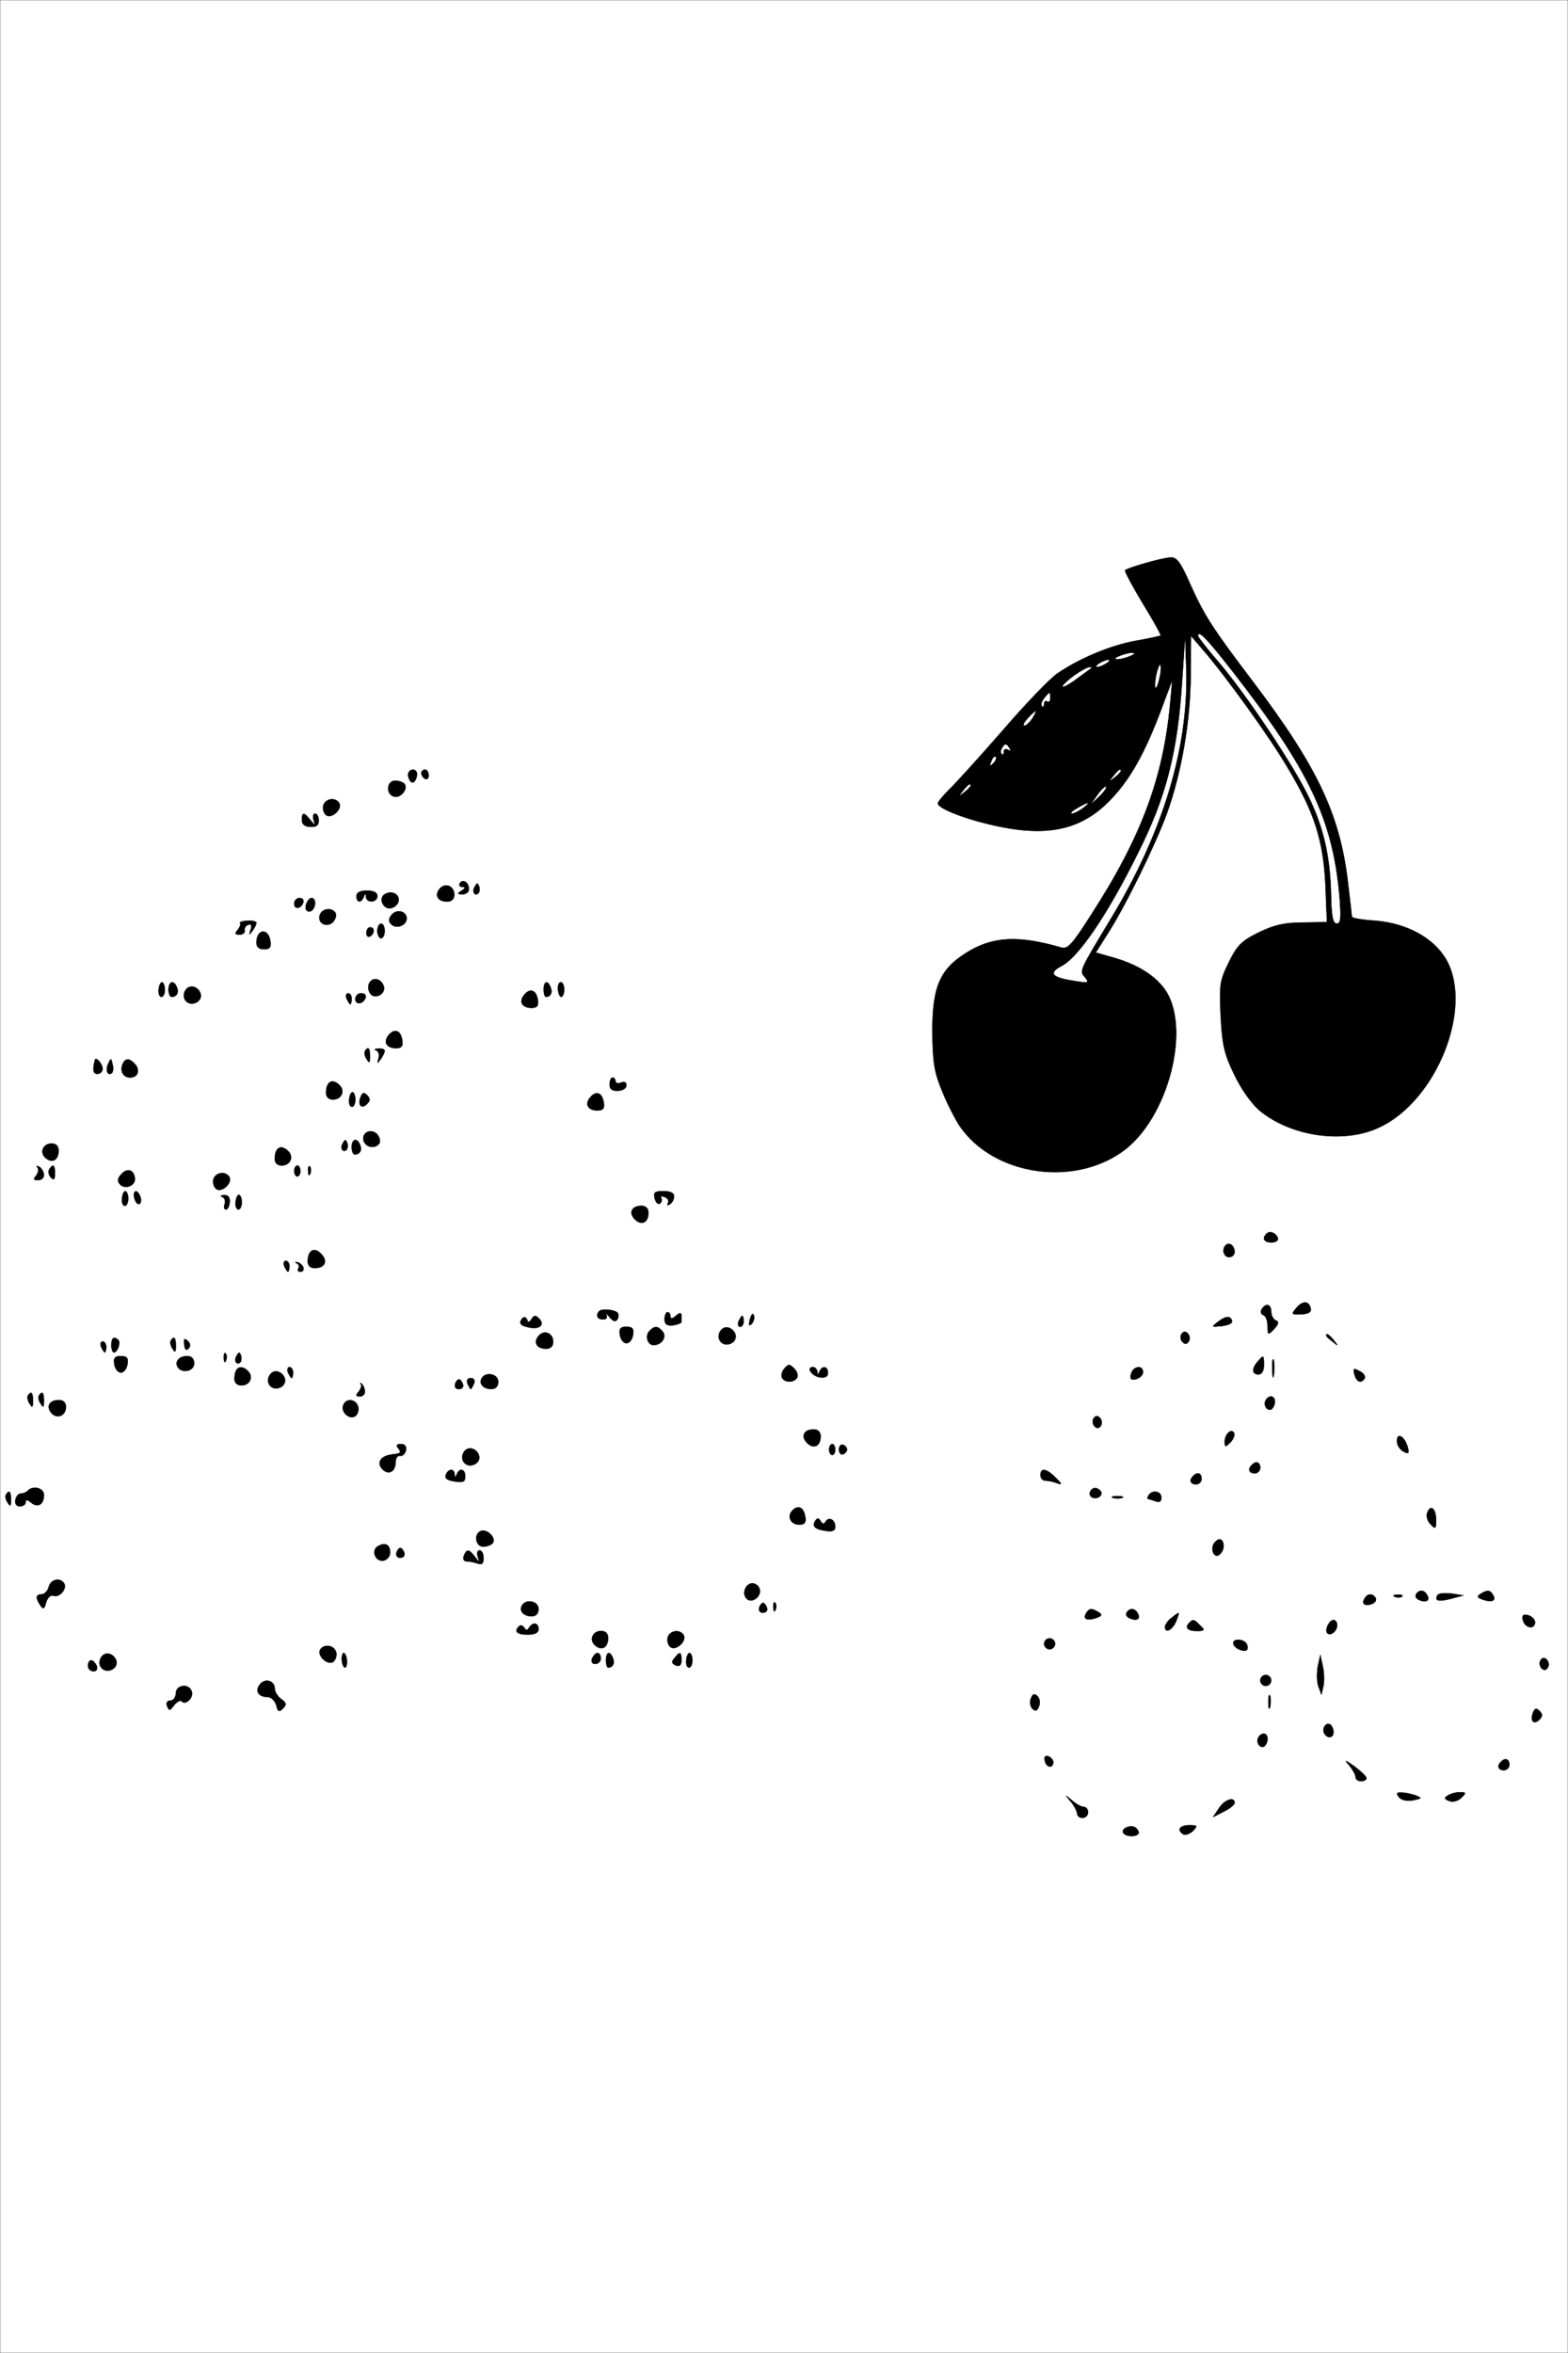
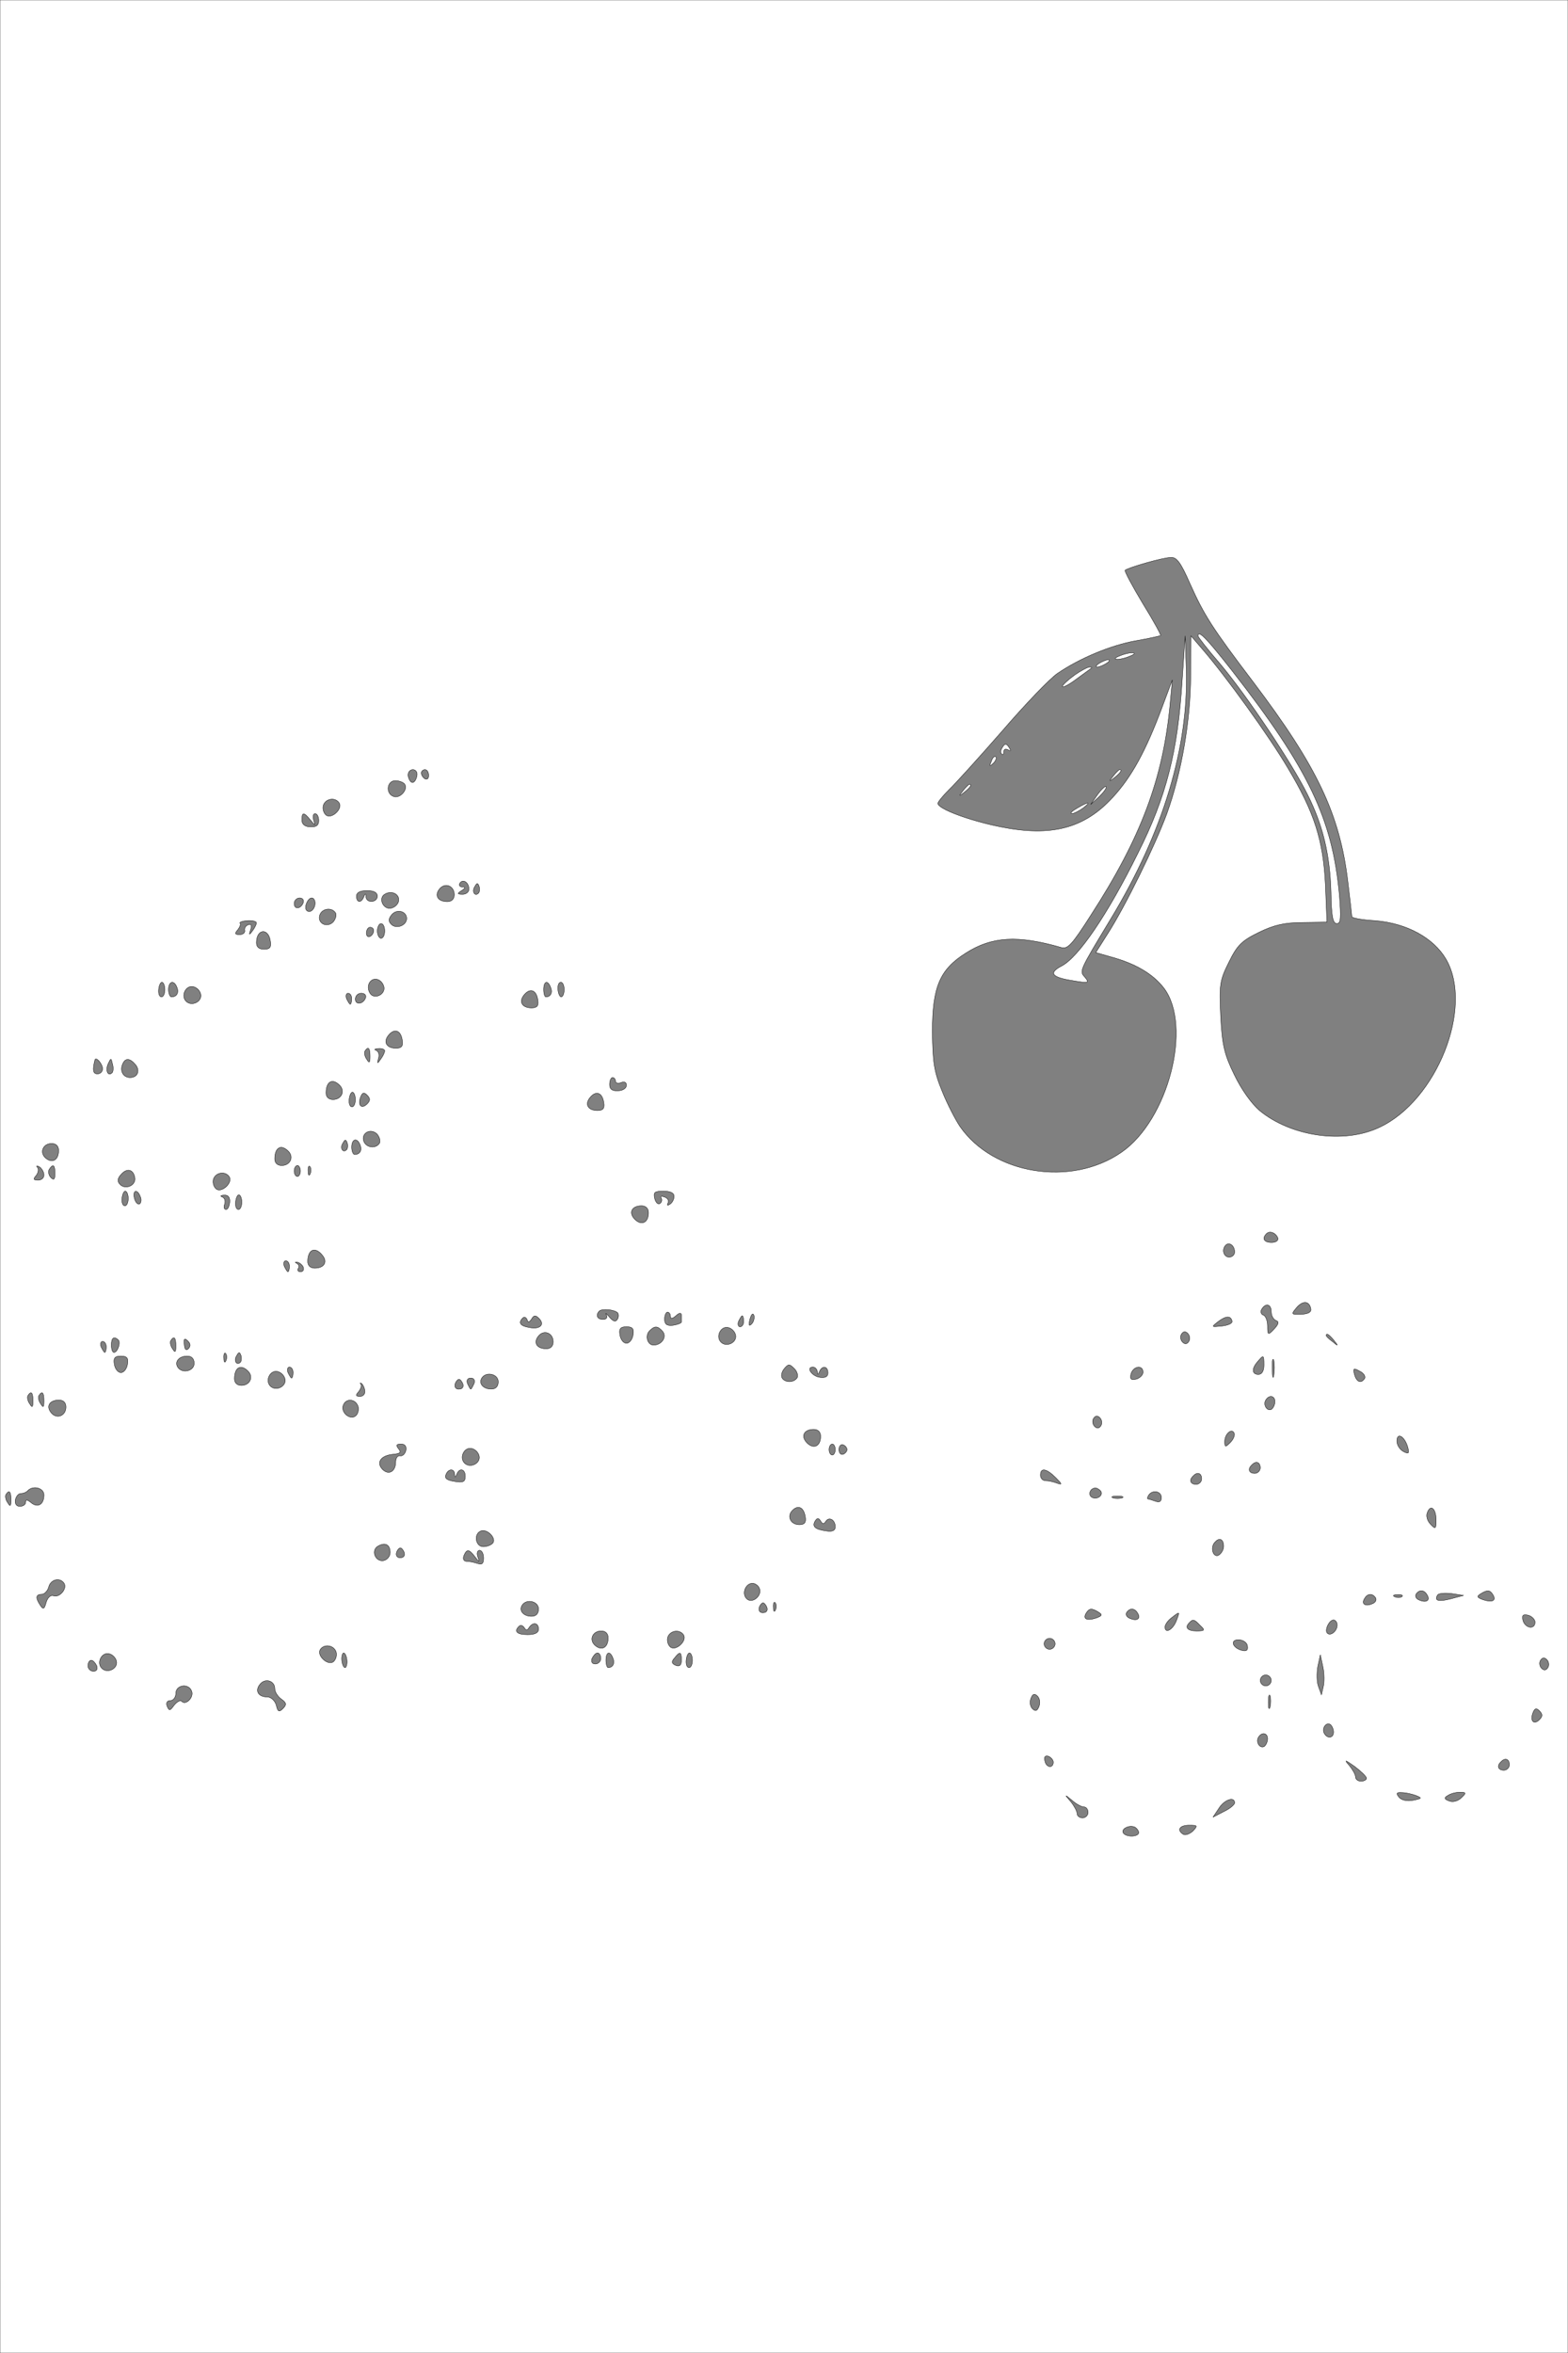
<svg xmlns="http://www.w3.org/2000/svg" version="1.0" width="428pt" height="642pt" viewBox="0 0 428 642" preserveAspectRatio="xMidYMid meet">
  <rect x="0" y="0" width="428" height="642" fill="#808080" stroke="none" />
  <g id="Black">
-     <rect stroke="#FFFFFF" stroke-miterlimit="10" width="428pt" height="642pt" />
-   </g>
+     </g>
  <g id="Color" transform="translate(0,642) scale(0.1,-0.1)" fill="#FFFFFF" stroke="#000000">
    <path d="M0 3210 l0 -3210 2140 0 2140 0 0 3210 0 3210 -2140 0 -2140 0 0 -3210z m3248 1618 c39 -87 60 -120 173 -269 174 -230 236 -360 258 -544 6 -49 11 -93 11 -96 0 -4 29 -9 64 -11 86 -7 159 -47 193 -105 76 -131 -25 -386 -182 -459 -97 -46 -241 -25 -327 46 -22 19 -50 58 -69 98 -27 55 -33 81 -37 159 -4 85 -3 97 22 147 23 47 35 59 82 82 41 20 70 27 120 27 l66 1 -4 100 c-6 124 -30 199 -103 321 -50 85 -168 249 -234 325 l-30 35 -1 -107 c0 -123 -25 -267 -65 -378 -32 -87 -113 -252 -161 -327 l-33 -52 42 -12 c66 -18 114 -46 144 -85 78 -103 12 -360 -116 -448 -137 -95 -350 -61 -441 71 -12 18 -34 60 -48 95 -22 53 -26 78 -27 163 0 122 20 170 92 215 71 45 141 49 259 15 18 -6 30 7 81 87 138 213 198 374 217 578 l6 65 -28 -75 c-44 -118 -83 -190 -135 -246 -77 -84 -167 -108 -306 -80 -85 17 -171 49 -171 64 0 4 14 21 31 38 17 16 82 88 145 160 62 72 130 143 151 157 60 41 146 77 215 89 35 6 65 13 66 14 2 1 -20 41 -49 88 -29 48 -50 88 -48 90 7 7 104 35 125 35 16 1 27 -14 52 -71z m-2110 -525 c-2 -10 -7 -18 -12 -18 -5 0 -10 8 -12 18 -1 9 4 17 13 17 8 0 13 -7 11 -17z m32 1 c0 -8 -4 -12 -10 -9 -5 3 -10 10 -10 16 0 5 5 9 10 9 6 0 10 -7 10 -16z m-65 -24 c9 -15 -14 -40 -31 -33 -22 8 -18 43 5 43 11 0 23 -5 26 -10z m-179 -51 c10 -17 -23 -46 -37 -32 -7 7 -9 19 -6 27 7 18 33 21 43 5z m-79 -46 c14 -17 14 -17 9 0 -3 9 -1 17 4 17 6 0 10 -9 10 -19 0 -13 -7 -18 -23 -17 -14 0 -23 7 -23 18 0 23 5 23 23 1z m433 -189 c0 -8 -8 -14 -17 -14 -15 0 -16 2 -3 10 11 7 11 10 2 10 -7 0 -10 5 -7 10 8 13 25 3 25 -16z m-40 -15 c0 -12 -7 -19 -19 -19 -26 0 -36 17 -21 35 15 18 40 8 40 -16z m66 4 c-10 -10 -19 5 -10 18 6 11 8 11 12 0 2 -7 1 -15 -2 -18z m-276 -8 c0 -18 -30 -20 -31 -2 0 10 -2 10 -6 0 -7 -18 -20 -16 -20 2 0 10 10 15 29 15 18 0 28 -5 28 -15z m58 -14 c-2 -9 -11 -17 -21 -19 -21 -4 -35 27 -17 38 19 12 42 0 38 -19z m-260 -3 c-6 -18 -25 -21 -25 -3 0 8 7 15 15 15 7 0 12 -5 10 -12z m32 -2 c0 -17 -14 -29 -23 -20 -8 8 3 34 14 34 5 0 9 -6 9 -14z m56 -27 c3 -6 0 -17 -7 -25 -18 -17 -44 -2 -36 20 7 18 33 21 43 5z m194 -15 c0 -19 -28 -30 -42 -16 -8 8 -8 15 1 26 14 17 41 10 41 -10z m-410 -12 c0 -4 -5 -14 -11 -22 -9 -12 -10 -12 -5 3 4 12 2 17 -6 14 -7 -2 -12 -10 -10 -16 1 -6 -5 -11 -14 -11 -13 0 -14 3 -5 13 6 8 9 16 6 18 -2 3 7 6 20 7 14 1 25 -2 25 -6z m350 -22 c0 -11 -4 -20 -10 -20 -5 0 -10 9 -10 20 0 11 5 20 10 20 6 0 10 -9 10 -20z m-30 1 c0 -6 -4 -13 -10 -16 -5 -3 -10 1 -10 9 0 9 5 16 10 16 6 0 10 -4 10 -9z m-282 -29 c3 -17 -2 -22 -17 -22 -14 0 -21 6 -21 18 0 38 33 41 38 4z m310 -125 c4 -21 -27 -35 -38 -17 -12 19 0 42 19 38 9 -2 17 -11 19 -21z m-598 -7 c0 -11 -4 -20 -9 -20 -6 0 -9 9 -8 20 1 11 5 20 9 20 4 0 8 -9 8 -20z m33 6 c6 -15 -1 -26 -15 -26 -4 0 -8 9 -8 20 0 23 15 27 23 6z m1020 0 c6 -14 0 -26 -13 -26 -3 0 -6 9 -6 20 0 23 11 27 19 6z m37 -6 c0 -11 -4 -20 -8 -20 -4 0 -8 9 -9 20 -1 11 2 20 8 20 5 0 9 -9 9 -20z m-992 -13 c4 -20 -25 -34 -40 -19 -15 15 -1 44 19 40 10 -2 19 -11 21 -21z m920 -15 c3 -16 -2 -22 -17 -22 -26 0 -36 17 -20 36 16 19 33 13 37 -14z m-508 3 c0 -8 -2 -15 -4 -15 -2 0 -6 7 -10 15 -3 8 -1 15 4 15 6 0 10 -7 10 -15z m38 3 c-6 -18 -28 -21 -28 -4 0 9 7 16 16 16 9 0 14 -5 12 -12z m100 -116 c3 -16 -2 -22 -17 -22 -26 0 -36 17 -20 36 16 19 33 13 37 -14z m-88 -44 c0 -18 -2 -20 -9 -8 -6 8 -7 18 -5 22 9 14 14 9 14 -14z m40 15 c0 -5 -5 -15 -11 -23 -9 -13 -10 -13 -6 2 3 9 1 19 -6 22 -7 2 -4 5 6 5 9 1 17 -2 17 -6z m-770 -49 c0 -8 -6 -14 -14 -14 -12 0 -14 10 -7 38 3 10 21 -11 21 -24z m26 -11 c-11 -11 -19 6 -11 24 8 17 8 17 12 0 3 -10 2 -21 -1 -24z m64 22 c13 -16 6 -35 -15 -35 -18 0 -28 17 -21 35 7 19 20 19 36 0z m1310 -45 c0 -5 7 -7 15 -4 9 4 15 1 15 -7 0 -8 -10 -15 -23 -15 -16 -1 -23 4 -23 17 0 11 4 19 8 19 4 0 8 -4 8 -10z m-753 -11 c16 -16 5 -39 -18 -39 -12 0 -19 7 -19 18 0 31 17 41 37 21z m43 -39 c0 -11 -4 -20 -9 -20 -6 0 -9 9 -8 20 1 11 5 20 9 20 4 0 8 -9 8 -20z m32 -12 c-15 -15 -26 -4 -18 18 5 13 9 15 18 6 9 -9 9 -15 0 -24z m646 4 c3 -16 -2 -22 -17 -22 -26 0 -36 17 -20 36 16 19 33 13 37 -14z m-612 -111 c-10 -16 -36 -13 -43 5 -8 22 18 37 36 20 7 -8 10 -19 7 -25z m-90 -18 c-10 -10 -19 5 -10 18 6 11 8 11 12 0 2 -7 1 -15 -2 -18z m37 13 c6 -15 -1 -26 -15 -26 -4 0 -8 9 -8 20 0 23 15 27 23 6z m-823 -15 c0 -26 -17 -36 -35 -21 -18 15 -8 40 16 40 12 0 19 -7 19 -19z m627 -2 c16 -16 5 -39 -18 -39 -12 0 -19 7 -19 18 0 31 17 41 37 21z m-667 -65 c0 -8 -7 -14 -16 -14 -13 0 -14 3 -5 13 6 8 7 18 3 22 -4 5 -1 5 6 1 6 -4 12 -14 12 -22z m30 4 c0 -16 -3 -19 -11 -11 -6 6 -8 16 -5 22 11 17 16 13 16 -11z m670 7 c0 -8 -4 -15 -8 -15 -5 0 -9 7 -9 15 0 8 4 15 9 15 4 0 8 -7 8 -15z m27 -7 c-3 -8 -6 -5 -6 6 -1 11 2 17 5 13 3 -3 4 -12 1 -19z m-479 -11 c4 -21 -25 -34 -40 -19 -8 8 -8 16 2 27 16 19 34 15 38 -8z m258 2 c10 -17 -23 -46 -37 -32 -7 7 -9 19 -6 27 7 18 33 21 43 5z m-276 -59 c0 -11 -4 -20 -9 -20 -6 0 -9 9 -8 20 1 11 5 20 9 20 4 0 8 -9 8 -20z m33 5 c4 -8 2 -17 -2 -20 -5 -2 -11 4 -14 15 -6 23 8 27 16 5z m1457 1 c0 -8 -5 -18 -12 -22 -6 -4 -8 -3 -5 3 4 6 0 14 -9 17 -8 3 -12 2 -9 -3 3 -5 1 -12 -4 -15 -5 -3 -11 3 -14 14 -4 17 0 20 24 20 19 0 29 -5 29 -14z m-1213 -16 c-1 -11 -5 -20 -10 -20 -5 0 -7 6 -4 14 3 8 1 17 -6 20 -7 2 -5 5 5 5 11 1 16 -6 15 -19z m33 0 c0 -11 -4 -20 -9 -20 -6 0 -9 9 -8 20 1 11 5 20 9 20 4 0 8 -9 8 -20z m1110 -29 c0 -27 -19 -36 -37 -18 -18 18 -9 37 18 37 12 0 19 -7 19 -19z m1718 -69 c2 -7 -6 -12 -17 -12 -21 0 -27 11 -14 24 9 9 26 2 31 -12z m-118 -38 c0 -8 -7 -14 -15 -14 -15 0 -21 21 -9 33 10 9 24 -2 24 -19z m-2490 -9 c15 -18 5 -35 -21 -35 -12 0 -19 7 -19 18 0 33 20 42 40 17z m-90 -30 c0 -8 -2 -15 -4 -15 -2 0 -6 7 -10 15 -3 8 -1 15 4 15 6 0 10 -7 10 -15z m38 -3 c2 -7 -1 -12 -8 -12 -6 0 -9 4 -6 9 4 5 1 12 -4 14 -6 3 -5 4 2 3 6 -1 14 -8 16 -14z m2750 -113 c2 -9 -7 -14 -26 -15 -28 -1 -28 0 -13 18 17 20 35 19 39 -3z m-108 -8 c0 -11 6 -21 13 -24 9 -3 7 -10 -5 -23 -17 -18 -18 -17 -18 8 0 14 -5 28 -12 30 -6 2 -8 10 -4 16 11 18 26 14 26 -7z m-1784 -3 c3 -4 3 -12 -1 -18 -5 -8 -12 -5 -22 7 -8 10 -12 12 -8 6 4 -8 0 -13 -9 -13 -16 0 -21 12 -10 23 8 7 41 4 50 -5z m144 -9 c0 -8 5 -8 15 1 10 9 15 9 15 1 0 -6 0 -14 0 -18 0 -3 -10 -7 -23 -9 -17 -2 -23 3 -23 17 0 10 4 19 8 19 4 0 8 -5 8 -11z m222 -21 c-8 -8 -9 -4 -5 13 4 13 8 18 11 10 2 -7 -1 -18 -6 -23z m-601 13 c6 11 11 11 20 2 17 -17 3 -31 -26 -25 -25 4 -31 13 -18 26 4 4 9 2 12 -5 2 -8 6 -7 12 2z m579 -6 c0 -8 -4 -15 -10 -15 -5 0 -7 7 -4 15 4 8 8 15 10 15 2 0 4 -7 4 -15z m1333 0 c1 -6 -11 -11 -28 -13 -29 -3 -29 -3 -10 12 21 16 35 17 38 1z m-1635 -37 c-2 -13 -10 -23 -18 -23 -8 0 -16 10 -18 23 -3 17 2 22 18 22 16 0 21 -5 18 -22z m81 9 c12 -15 -3 -37 -25 -37 -17 0 -24 26 -11 39 14 14 22 14 36 -2z m199 -10 c4 -20 -25 -34 -40 -19 -15 15 -1 44 19 40 10 -2 19 -11 21 -21z m-498 -18 c0 -12 -7 -19 -19 -19 -26 0 -36 17 -21 35 15 18 40 8 40 -16z m1735 1 c-5 -8 -11 -8 -17 -2 -6 6 -7 16 -3 22 5 8 11 8 17 2 6 -6 7 -16 3 -22z m396 3 c13 -16 12 -17 -3 -4 -10 7 -18 15 -18 17 0 8 8 3 21 -13z m-3318 1 c7 -7 -2 -34 -12 -34 -4 0 -7 9 -7 20 0 20 7 25 19 14z m157 -16 c0 -18 -2 -20 -9 -8 -6 8 -7 18 -5 22 9 14 14 9 14 -14z m34 -8 c-6 -6 -10 -2 -11 12 -2 16 1 18 10 9 7 -7 8 -14 1 -21z m-224 5 c0 -8 -2 -15 -4 -15 -2 0 -6 7 -10 15 -3 8 -1 15 4 15 6 0 10 -7 10 -15z m327 -37 c-3 -8 -6 -5 -6 6 -1 11 2 17 5 13 3 -3 4 -12 1 -19z m39 -5 c-10 -10 -19 5 -10 18 6 11 8 11 12 0 2 -7 1 -15 -2 -18z m-308 -5 c-2 -13 -10 -23 -18 -23 -8 0 -16 10 -18 23 -3 17 2 22 18 22 16 0 21 -5 18 -22z m182 2 c0 -21 -33 -29 -45 -10 -9 15 4 30 26 30 12 0 19 -7 19 -20z m2920 -5 c0 -16 -6 -25 -15 -25 -18 0 -19 16 -2 35 16 19 17 19 17 -10z m27 -27 c-2 -13 -4 -5 -4 17 -1 22 1 32 4 23 2 -10 2 -28 0 -40z m-1301 -7 c-9 -14 -33 -14 -41 -1 -4 6 -1 18 6 26 11 13 14 13 27 0 8 -8 11 -19 8 -25z m-1499 18 c16 -16 5 -39 -18 -39 -12 0 -19 7 -19 18 0 31 17 41 37 21z m123 -4 c0 -8 -2 -15 -4 -15 -2 0 -6 7 -10 15 -3 8 -1 15 4 15 6 0 10 -7 10 -15z m1431 3 c0 -10 2 -10 6 0 7 17 23 15 23 -4 0 -10 -7 -14 -22 -12 -22 3 -39 28 -19 28 6 0 11 -6 12 -12z m889 -2 c0 -7 -8 -16 -19 -19 -14 -3 -17 0 -14 14 6 22 33 26 33 5z m605 -17 c-10 -15 -22 -10 -28 11 -4 17 -2 18 14 9 11 -5 17 -14 14 -20z m-2947 -2 c4 -20 -25 -34 -40 -19 -15 15 -1 44 19 40 10 -2 19 -11 21 -21z m582 -7 c0 -13 -7 -20 -19 -20 -22 0 -35 15 -26 30 12 19 45 11 45 -10z m-101 -19 c-15 -5 -22 6 -14 19 6 9 10 9 16 -1 5 -8 4 -15 -2 -18z m35 14 c-4 -8 -7 -15 -9 -15 -2 0 -5 7 -9 15 -3 9 0 15 9 15 9 0 12 -6 9 -15z m-298 -20 c1 -8 -5 -15 -13 -15 -12 0 -13 3 -4 13 6 8 9 17 6 20 -3 4 -2 5 2 2 4 -3 8 -12 9 -20z m-906 -27 c0 -18 -2 -20 -9 -8 -6 8 -7 18 -5 22 9 14 14 9 14 -14z m30 0 c0 -18 -2 -20 -9 -8 -6 8 -7 18 -5 22 9 14 14 9 14 -14z m3360 -2 c0 -8 -4 -17 -9 -21 -12 -7 -24 12 -16 25 9 15 25 12 25 -4z m-3300 -15 c0 -24 -25 -34 -40 -16 -15 18 -5 35 21 35 12 0 19 -7 19 -19z m797 3 c3 -8 1 -20 -5 -26 -15 -15 -43 8 -35 28 7 19 32 18 40 -2z m2028 -54 c-5 -8 -11 -8 -17 -2 -6 6 -7 16 -3 22 5 8 11 8 17 2 6 -6 7 -16 3 -22z m-765 -29 c0 -27 -19 -36 -37 -18 -18 18 -9 37 18 37 12 0 19 -7 19 -19z m1118 -17 c-13 -13 -15 -13 -15 3 0 21 20 38 26 22 2 -6 -3 -17 -11 -25z m485 -14 c4 -16 2 -18 -13 -10 -10 6 -18 19 -17 30 1 23 22 10 30 -20z m-2735 -7 c-2 -10 -10 -17 -16 -15 -7 1 -12 -7 -12 -17 0 -26 -19 -37 -36 -20 -18 19 -4 38 29 41 20 2 23 5 15 15 -8 10 -6 13 7 13 10 0 15 -6 13 -17z m1172 2 c0 -8 -4 -15 -8 -15 -5 0 -9 7 -9 15 0 8 4 15 9 15 4 0 8 -7 8 -15z m32 0 c0 -5 -5 -11 -11 -13 -6 -2 -11 4 -11 13 0 9 5 15 11 13 6 -2 11 -8 11 -13z m-1004 -18 c4 -20 -25 -34 -40 -19 -15 15 -1 44 19 40 10 -2 19 -11 21 -21z m2132 -32 c0 -8 -7 -15 -15 -15 -16 0 -20 12 -8 23 11 12 23 8 23 -8z m-2199 -17 c0 -10 2 -10 6 0 7 18 23 14 23 -6 0 -15 -6 -18 -29 -14 -20 3 -28 8 -24 18 6 17 23 18 24 2z m1641 -10 c17 -17 18 -20 4 -15 -10 4 -24 7 -32 7 -8 0 -14 7 -14 15 0 21 16 19 42 -7z m398 -3 c0 -8 -7 -15 -15 -15 -16 0 -20 12 -8 23 11 12 23 8 23 -8z m-3160 -44 c0 -26 -17 -36 -35 -21 -11 9 -15 9 -15 1 0 -6 -7 -11 -16 -11 -9 0 -14 7 -12 18 2 9 8 17 15 17 6 0 15 3 19 8 15 15 44 7 44 -12z m2885 10 c7 -12 -12 -24 -25 -16 -11 7 -4 25 10 25 5 0 11 -4 15 -9z m-2975 -23 c0 -18 -2 -20 -9 -8 -6 8 -7 18 -5 22 9 14 14 9 14 -14z m3140 6 c0 -11 -5 -14 -16 -10 -9 3 -18 6 -20 6 -3 0 -2 5 1 10 10 16 35 12 35 -6z m-107 -1 c-7 -2 -19 -2 -25 0 -7 3 -2 5 12 5 14 0 19 -2 13 -5z m-865 -51 c3 -16 -2 -22 -16 -22 -24 0 -35 23 -19 39 16 16 31 8 35 -17z m1722 -10 c0 -24 -2 -25 -15 -11 -9 9 -13 23 -9 32 9 24 24 11 24 -21z m-1666 -3 c9 14 26 4 26 -15 0 -10 -8 -14 -25 -11 -30 4 -39 12 -30 27 6 9 9 9 15 0 5 -9 9 -9 14 -1z m-908 -58 c-4 -6 -16 -11 -27 -11 -21 0 -27 35 -6 43 16 6 41 -18 33 -32z m1994 -10 c0 -10 -7 -21 -15 -25 -15 -5 -22 24 -8 37 12 13 23 7 23 -12z m-2275 -17 c0 -10 -8 -20 -18 -22 -22 -4 -35 27 -16 39 20 12 34 5 34 -17z m34 -13 c-15 -5 -22 6 -14 19 6 9 10 9 16 -1 5 -8 4 -15 -2 -18z m197 2 c13 -17 14 -17 8 0 -3 9 -1 17 5 17 6 0 11 -9 11 -21 0 -15 -4 -19 -16 -15 -9 3 -22 6 -30 6 -8 0 -11 6 -8 15 8 19 14 19 30 -2z m-1121 -73 c9 -15 -13 -40 -29 -34 -8 3 -16 -5 -20 -18 -5 -19 -8 -20 -16 -8 -14 21 -12 30 4 30 7 0 16 9 19 20 5 21 31 27 42 10z m1898 -14 c8 -20 -20 -43 -35 -28 -14 14 -3 42 16 42 7 0 16 -6 19 -14z m1822 -17 c10 -15 -1 -23 -20 -15 -9 3 -13 10 -10 16 8 13 22 13 30 -1z m66 -11 c-34 -9 -47 -6 -37 10 3 5 20 6 38 4 l33 -5 -34 -9z m114 11 c10 -16 -1 -22 -26 -14 -17 6 -19 9 -8 16 19 12 26 11 34 -2z m-320 -9 c3 -6 -1 -13 -10 -16 -19 -8 -30 0 -20 15 8 14 22 14 30 1z m72 4 c-3 -3 -12 -4 -19 -1 -8 3 -5 6 6 6 11 1 17 -2 13 -5z m-2357 -34 c0 -13 -7 -20 -19 -20 -22 0 -35 15 -26 30 12 19 45 11 45 -10z m619 -9 c-15 -5 -22 6 -14 19 6 9 10 9 16 -1 5 -8 4 -15 -2 -18z m28 7 c-3 -8 -6 -5 -6 6 -1 11 2 17 5 13 3 -3 4 -12 1 -19z m882 -7 c11 -7 9 -10 -8 -16 -25 -8 -36 -2 -26 14 8 13 15 14 34 2z m106 -2 c10 -15 -1 -23 -20 -15 -9 3 -13 10 -10 16 8 13 22 13 30 -1z m106 -21 c-9 -24 -31 -37 -31 -17 0 6 8 18 18 25 23 18 23 18 13 -8z m979 -4 c0 -21 -27 -17 -33 5 -3 14 0 17 14 14 11 -3 19 -12 19 -19z m-914 -9 c14 -13 13 -15 -10 -15 -25 0 -33 10 -19 23 9 10 13 9 29 -8z m374 1 c0 -16 -18 -31 -27 -22 -8 8 5 36 17 36 5 0 10 -6 10 -14z m-2206 -7 c10 16 26 14 26 -4 0 -10 -10 -15 -30 -15 -29 0 -38 9 -23 23 4 4 10 2 14 -4 5 -8 8 -8 13 0z m216 -28 c0 -26 -17 -36 -35 -21 -18 15 -8 40 16 40 12 0 19 -7 19 -19z m206 8 c10 -17 -23 -46 -37 -32 -7 7 -9 19 -6 27 7 18 33 21 43 5z m1014 -24 c0 -8 -7 -15 -15 -15 -8 0 -15 7 -15 15 0 8 7 15 15 15 8 0 15 -7 15 -15z m525 -6 c2 -12 -3 -15 -15 -12 -27 7 -33 30 -8 29 12 -1 22 -8 23 -17z m-2488 -15 c3 -8 1 -20 -6 -27 -14 -14 -47 15 -37 32 10 16 36 13 43 -5z m-599 -27 c4 -20 -25 -34 -40 -19 -15 15 -1 44 19 40 10 -2 19 -11 21 -21z m629 3 c1 -11 -2 -20 -5 -20 -4 0 -8 9 -9 20 -1 11 2 20 5 20 4 0 8 -9 9 -20z m693 5 c0 -8 -7 -15 -15 -15 -9 0 -12 6 -9 15 4 8 10 15 15 15 5 0 9 -7 9 -15z m33 1 c6 -14 0 -26 -13 -26 -3 0 -6 9 -6 20 0 23 11 27 19 6z m187 -6 c0 -13 -5 -18 -15 -14 -12 5 -13 10 -4 20 15 19 19 18 19 -6z m30 0 c0 -11 -4 -20 -9 -20 -6 0 -9 9 -8 20 1 11 5 20 9 20 4 0 8 -9 8 -20z m1722 -72 l-5 -22 -8 22 c-5 12 -5 37 -2 55 l7 32 7 -33 c4 -18 4 -43 1 -54z m613 52 c-5 -8 -11 -8 -17 -2 -6 6 -7 16 -3 22 5 8 11 8 17 2 6 -6 7 -16 3 -22z m-3961 5 c3 -9 0 -15 -9 -15 -8 0 -15 7 -15 15 0 8 4 15 9 15 5 0 11 -7 15 -15z m3206 -40 c0 -8 -7 -15 -15 -15 -8 0 -15 7 -15 15 0 8 7 15 15 15 8 0 15 -7 15 -15z m-2720 -22 c0 -9 8 -22 18 -29 14 -10 15 -15 4 -26 -10 -10 -14 -9 -18 10 -4 12 -14 22 -25 22 -24 0 -34 17 -19 35 14 17 40 9 40 -12z m-227 -7 c7 -17 -16 -40 -27 -28 -4 4 -13 -1 -21 -11 -11 -15 -13 -16 -19 -2 -3 9 0 15 9 15 8 0 15 9 15 20 0 23 35 28 43 6z m2313 -42 c-5 -13 -10 -14 -18 -6 -6 6 -8 18 -4 28 5 13 10 14 18 6 6 -6 8 -18 4 -28z m631 -1 c-3 -10 -5 -4 -5 12 0 17 2 24 5 18 2 -7 2 -21 0 -30z m735 -35 c-15 -15 -26 -4 -18 18 5 13 9 15 18 6 9 -9 9 -15 0 -24z m-562 -34 c0 -16 -16 -19 -25 -4 -8 13 4 32 16 25 5 -4 9 -13 9 -21z m-180 -18 c0 -8 -4 -17 -9 -21 -12 -7 -24 12 -16 25 9 15 25 12 25 -4z m-585 -64 c0 -18 -20 -15 -23 4 -3 10 1 15 10 12 7 -3 13 -10 13 -16z m855 -44 c0 -4 -7 -8 -15 -8 -8 0 -15 5 -15 12 0 6 -8 20 -17 31 -15 17 -12 16 15 -3 17 -13 32 -27 32 -32z m390 37 c0 -8 -7 -15 -15 -15 -16 0 -20 12 -8 23 11 12 23 8 23 -8z m-255 -84 c17 -7 17 -8 -8 -13 -16 -3 -31 0 -38 8 -9 11 -7 14 7 13 11 0 28 -4 39 -8z m124 -6 c-9 -9 -23 -13 -33 -9 -14 5 -15 9 -4 15 7 5 22 9 33 9 17 0 18 -2 4 -15z m-1031 -25 c7 0 12 -7 12 -15 0 -8 -7 -15 -15 -15 -8 0 -15 5 -15 12 0 6 -8 21 -17 32 -18 21 -18 21 3 4 11 -10 26 -18 32 -18z m412 11 c0 -5 -13 -16 -30 -24 l-29 -15 16 24 c15 24 43 33 43 15z m-262 -79 c4 -14 -34 -16 -42 -3 -6 10 13 21 28 17 6 -1 12 -8 14 -14z m148 2 c-9 -8 -20 -12 -26 -9 -19 12 -10 25 16 25 23 0 24 -1 10 -16z" />
    <path d="M3270 4685 c0 -3 27 -38 61 -77 73 -87 195 -269 238 -356 42 -84 61 -163 64 -266 1 -66 5 -86 16 -86 11 0 12 15 7 78 -19 208 -84 344 -293 612 -69 88 -93 113 -93 95z" />
    <path d="M3227 4567 c-12 -199 -44 -322 -121 -475 -83 -168 -163 -285 -209 -308 -36 -19 -26 -31 33 -40 41 -7 44 -6 32 9 -16 18 -18 14 70 160 143 236 213 469 206 682 l-3 90 -8 -118z" />
-     <path d="M3055 4630 c-13 -5 -14 -9 -5 -9 8 0 24 4 35 9 13 5 14 9 5 9 -8 0 -24 -4 -35 -9z" />
+     <path d="M3055 4630 c-13 -5 -14 -9 -5 -9 8 0 24 4 35 9 13 5 14 9 5 9 -8 0 -24 -4 -35 -9" />
    <path d="M3000 4610 c-8 -5 -10 -10 -5 -10 6 0 17 5 25 10 8 5 11 10 5 10 -5 0 -17 -5 -25 -10z" />
-     <path d="M3156 4579 c-8 -42 0 -50 9 -9 4 17 5 34 2 36 -2 3 -7 -10 -11 -27z" />
    <path d="M2933 4578 c-18 -13 -33 -27 -33 -31 0 -4 17 4 38 20 20 15 39 28 41 30 2 2 0 3 -5 3 -5 0 -24 -10 -41 -22z" />
-     <path d="M2850 4515 c-7 -9 -10 -18 -6 -22 3 -3 6 -1 6 6 0 7 4 10 8 7 5 -3 9 1 9 9 0 19 -2 19 -17 0z" />
-     <path d="M2805 4460 c-10 -11 -14 -20 -9 -20 5 0 15 9 22 20 7 11 11 20 9 20 -2 0 -12 -9 -22 -20z" />
    <path d="M2735 4379 c-4 -6 -4 -13 -1 -16 3 -4 6 -1 6 6 0 7 5 9 12 5 7 -4 8 -3 4 4 -9 15 -13 15 -21 1z" />
    <path d="M2706 4343 c-6 -14 -5 -15 5 -6 7 7 10 15 7 18 -3 3 -9 -2 -12 -12z" />
    <path d="M3039 4303 c-13 -16 -12 -17 4 -4 16 13 21 21 13 21 -2 0 -10 -8 -17 -17z" />
    <path d="M2629 4263 c-13 -16 -12 -17 4 -4 16 13 21 21 13 21 -2 0 -10 -8 -17 -17z" />
    <path d="M2996 4252 l-19 -27 24 22 c12 12 21 24 18 27 -2 2 -13 -8 -23 -22z" />
    <path d="M2940 4215 c-14 -8 -20 -14 -14 -15 5 0 19 7 30 15 24 18 16 19 -16 0z" />
  </g>
</svg>